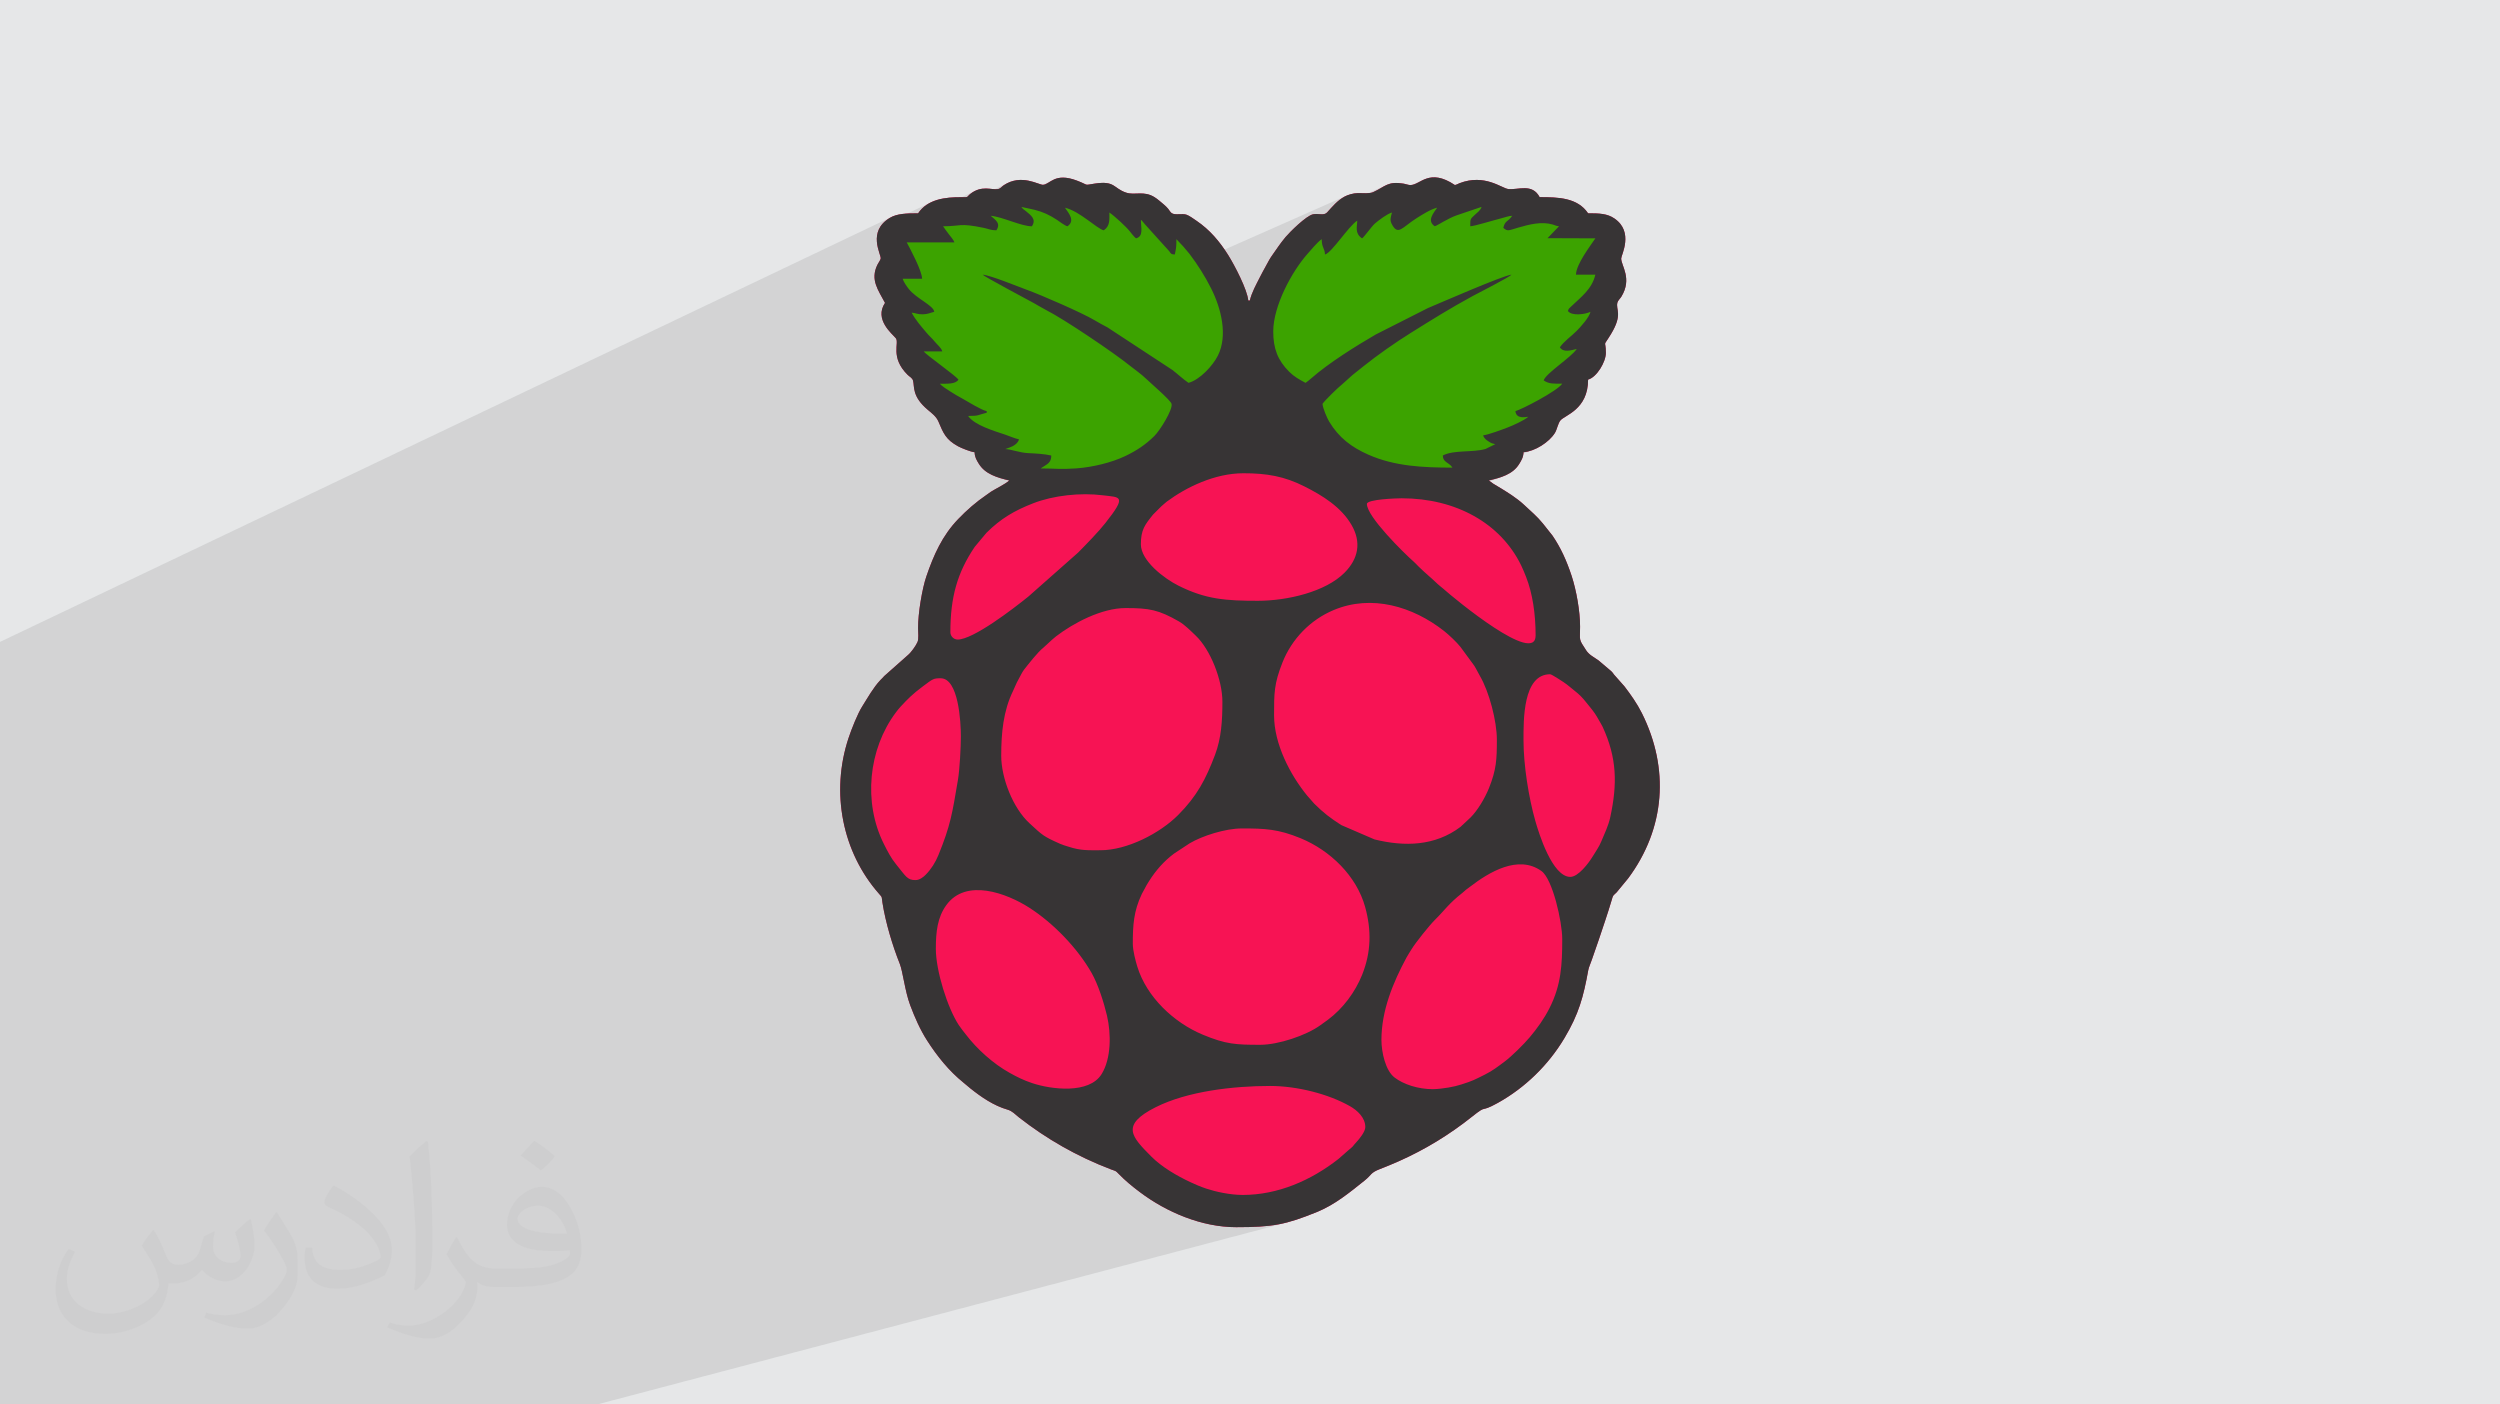
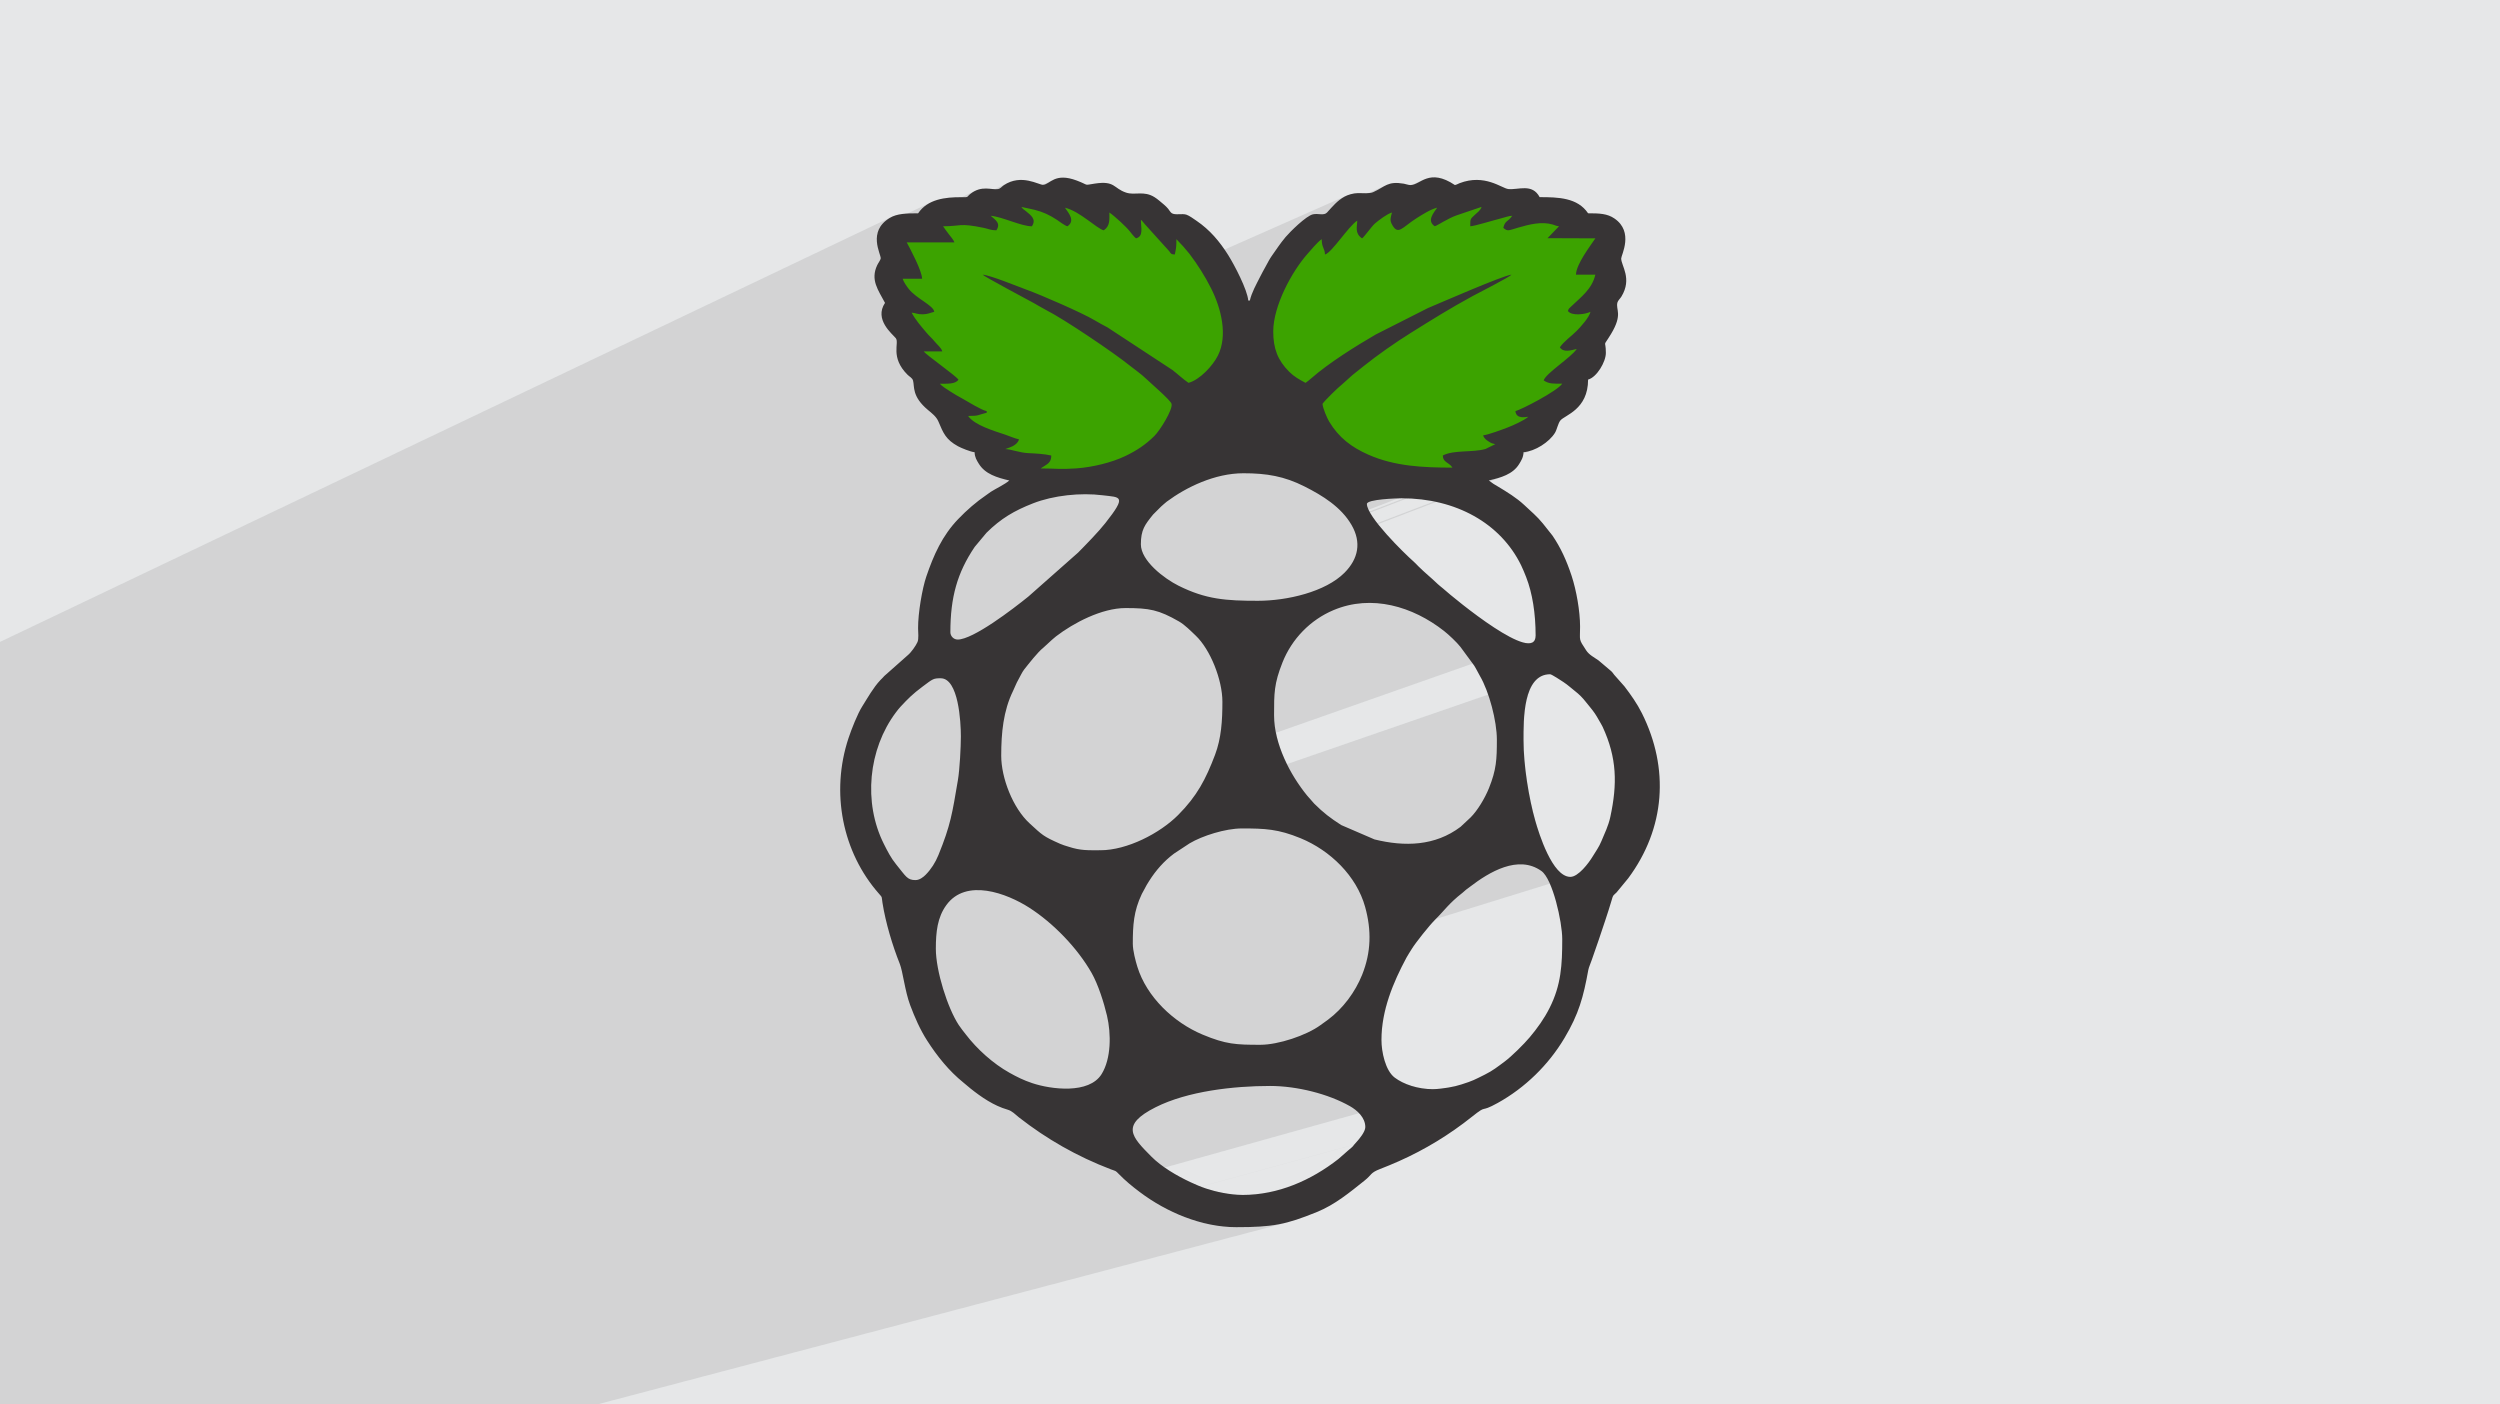
<svg xmlns="http://www.w3.org/2000/svg" xml:space="preserve" width="94.192mm" height="52.917mm" version="1.1" style="shape-rendering:geometricPrecision; text-rendering:geometricPrecision; image-rendering:optimizeQuality; fill-rule:evenodd; clip-rule:evenodd" viewBox="0 0 9404.92 5283.66">
  <defs>
    <style type="text/css">
   
    .fil5 {fill:#373435}
    .fil4 {fill:#3CA300}
    .fil0 {fill:#E6E7E8}
    .fil3 {fill:#F71354}
    .fil2 {fill:#373435;fill-opacity:0.031}
    .fil1 {fill:#2B2A29;fill-opacity:0.102}
   
  </style>
  </defs>
  <g id="Layer_x0020_1">
    <polygon class="fil0" points="-0,0 9404.92,0 9404.92,5283.66 -0,5283.66 " />
    <path class="fil1" d="M1763.34 5283.66l-0.13 0 -0.1 0 -193.09 0 -40.07 0 -0.11 0 -0.63 0 -0.11 0 -82.81 0 -50.19 0 -0.11 0 -202.9 0 -6.31 0 -28.85 0 -0.09 0 -35.48 0 -0.08 0 -80.08 0 -0.12 0 -16.99 0 -66.54 0 -452.77 0 -25.77 0 -287.21 0 -0.1 0 -116.11 0 -0.07 0 -3.64 0 -72.87 0 0 -34.91 0 -41.11 0 -0.03 0 -11.41 0 -13.22 0 -0.03 0 -146.31 0 -18.25 0 -0.03 0 -16.9 0 -110.02 0 -0.03 0 -138.99 0 -0.04 0 -9.45 0 -0.03 0 -123.76 0 -21.32 0 -8.68 0 -20.49 0 -17.46 0 -7.33 0 -0.04 0 -32.84 0 -0.03 0 -0.43 0 -1.48 0 -0.06 0 -51.7 0 -19.04 0 -76.33 0 -141.67 0 -184.46 0 -27.55 0 -19.72 0 -0.03 0 -4.83 0 -18.27 0 -12.46 0 -13.45 0 -13.61 0 -6.13 0 -2.98 0 -9.93 0 -0.93 0 -0.04 0 -3.94 0 -56.34 0 -0.03 0 -8 0 -0.03 0 -20 0 -4.27 0 -0.03 0 -0.01 0 -12.03 0 -0.02 0 -19.07 0 -9.57 0 -0.03 0 -42.42 0 -0.03 0 -149.57 0 -0.03 0 -31.19 0 -28.49 0 -31.76 0 -7.45 0 -5.27 0 -0.02 0 -33.4 0 -0.03 0 -30.64 0 -7.49 0 -0.02 0 -3.84 0 -0.03 0 -11.08 0 -0.02 0 -75.52 0 -15.71 0 -0.03 0 -8.77 0 -0.2 0 -0.73 0 -30.17 0 -0.04 0 -40.1 0 -0.02 0 -9.49 0 -55.47 0 -14.73 0 -22.81 0 -0.02 0 -28.28 0 -21 0 -0.02 0 -38.67 0 -10.22 0 -16.43 0 -10.61 0 -35.76 0 -0.03 0 -25.6 0 -0.03 0 -9.96 0 -14.48 0 -14.85 0 -8.64 0 -2.2 0 -80.26 0 -0.04 0 -27.55 0 -8.23 0 -18.33 0 -2.84 0 -16.94 0 -29.01 0 -16.82 0 -5.65 0 -0.02 0 -11.61 0 -10.22 0 -5.21 0 -9.82 0 -12.81 0 -15.32 0 -7.37 0 -0.83 0 -14.6 0 -3.14 0 -9.82 0 -16.74 0 -11.59 0 -0.03 0 -6.28 0 -0.03 0 -2.24 0 -0.03 0 -7.49 0 -0.03 0 -8.71 0 -2.91 0 -18.81 0 -12.49 0 -0.03 0 -4.01 0 -0.02 0 -1.14 0 -0.02 0 -13.94 0 -1.28 0 -0.99 0 -0.03 0 -4.56 0 -0.03 0 -2.19 0 -0.04 0 -14.21 0 -0.02 0 -15.1 0 -0.02 0 -12.48 0 -0.02 0 -0.36 0 -0.02 3357.49 -1600.4 -0.7 0.36 0.7 -0.33 -10.66 5.54 -14.29 9.99 -11.36 10.61 -8.33 10.6 192.21 -91.47 -1.13 0.57 1.13 -0.54 -9.88 4.96 -9.41 5.76 -8.89 6.59 -8.33 7.5 -7.7 8.45 -7.03 9.45 -151.95 72.17 -0.04 0.1 -2.46 11.61 0 0.03 -0.54 6.78 367.54 -174.24 -0.23 0.15 0.23 -0.11 -15.66 10.14 -4.76 4.1 -3 3.14 -2.02 2.31 -1.84 1.59 -340.54 161.3 0.03 1.18 108.62 -51.44 -7.74 3.76 -6.78 3.71 -5.84 3.7 -4.95 3.77 -4.16 4.05 -3.54 4.54 -3.06 5.27 -2.72 6.23 -0.68 2 420.87 -198.93 -0.26 0.15 0.26 -0.12 -12.4 7.29 -2.91 2.14 -2.64 2.23 -2.47 2.23 -2.43 2.13 -2.51 1.96 -2.7 1.69 -395.26 186.7 -1.91 6.77 -2.59 10.44 -1.38 5.88 -1.42 6.33 -1.44 6.73 -1.27 6.34 55.85 -26.27 7.48 0 129.16 -60.74 11.92 -0.15 10.37 -0.39 9.1 -0.57 8.07 -0.69 7.32 -0.73 0.9 -0.09 370.43 -173.82 -4.08 1.96 4.08 -1.92 -6.42 3.08 -5.85 3.28 -5.4 3.31 -5.07 3.17 -4.83 2.84 -4.73 2.33 -330.46 155.02 4.85 -0.46 6.62 -0.46 6.9 -0.24 7.46 0.06 8.28 0.42 9.35 0.84 2.33 0.29 78.05 -36.52 8.51 1.05 9.07 1.7 9.52 2.27 3.92 1.07 84.38 -39.4 6.29 1.42 6.19 1.34 6.13 1.28 6.1 1.26 6.14 1.28 6.2 1.33 6.32 1.43 6.48 1.55 11.83 3.23 11.27 3.63 10.79 4.05 10.41 4.48 9.62 4.66 60.27 -27.91 10.45 3 10.57 4.06 10.62 4.95 10.62 5.69 10.54 6.26 10.41 6.69 10.2 6.93 9.94 7.03 9.62 6.97 0.31 0.22 73.75 -33.8 0 0 8.06 5.88 9.9 8.02 11.03 9.51 11.43 10.31 11.12 10.46 9.43 9.28 57.49 -26.12 2.22 1.78 1.84 1.76 1.59 1.78 1.47 1.84 1.48 1.95 1.62 2.09 1.89 2.28 2.28 2.52 70.89 78.48 48.36 -21.66 3.05 3.44 3.07 3.31 3.1 3.24 3.11 3.21 3.15 3.22 3.16 3.29 3.19 3.39 3.22 3.56 23.67 28 5.81 7.75 5.73 7.8 5.63 7.85 5.54 7.91 0.96 1.4 565.09 -249.86 -0.67 0.34 0.67 -0.3 -4.89 2.45 -9.82 5.94 -9.1 6.54 -8.5 7.04 -8.02 7.47 -7.68 7.8 -7.46 8.03 -7.37 8.19 -0.65 0.73 218.27 -96.24 -1.73 0.8 1.73 -0.76 -5.7 2.65 -5.66 2.98 -5.75 3.25 -5.98 3.48 -6.35 3.66 -6.84 3.8 -7.49 3.9 -8.25 3.94 -173.52 76.46 -4.48 3.65 -113.26 49.9 -5.28 4.85 -13.65 13.33 -11.26 11.66 -7.91 8.84 -7.16 8.75 -6.17 7.96 483.18 -212.15 0 0.03 0 0.18 0 0.03 -483.46 212.27 -0.41 0.53 -1.15 1.54 536.84 -235.66 -1.88 0.87 1.88 -0.83 -8.42 3.86 -7.91 4.06 -7.51 3.97 -7.2 3.58 -507.85 222.89 -1.01 1.36 286.14 -125.57 -10.41 4.58 -10.38 4.78 -10.33 4.96 -10.27 5.12 -10.18 5.23 -10.07 5.34 -9.95 5.41 -9.81 5.46 -9.64 5.47 -9.45 5.48 -9.25 5.44 -9.02 5.38 -8.78 5.3 -8.5 5.19 -8.24 5.1 -8.01 5.03 -7.78 4.99 -7.56 4.96 -7.36 4.95 -7.18 4.97 -7 5.01 -6.83 5.06 -6.69 5.15 -6.56 5.25 -6.43 5.37 -6.32 5.51 -6.22 5.67 -1.69 1.61 231.37 -101.09 -0.4 8.53 -0.82 8.68 -0.63 8.72 0.01 0.84 125.54 -54.7 6.94 -2.38 -0.05 0.21 251.49 -109.56 -1.45 0.67 1.45 -0.63 -2.18 1.01 -1.79 0.9 -1.6 0.82 -1.65 0.77 -244.4 106.47 -1.16 4.58 -1.37 5.1 -1.24 5.01 -0.93 4.98 -0.43 5.02 0.25 5.11 1.11 5.26 2.16 5.46 6.31 10.56 145.99 -63.24 9.95 -3.92 9.53 -2.81 -5.47 7.87 -5.9 8.53 -5.5 8.98 -4.26 9.23 -2.19 9.27 0.73 9.1 4.47 8.72 4.49 4.03 74.56 -32.08 13.09 -5.15 93.04 -31.49 -1.81 4.84 -2.57 4.42 -3.17 4.08 -3.6 3.81 -3.88 3.6 -3.98 3.48 -3.93 3.41 -3.71 3.43 -5.13 4.95 -3.88 3.88 -2.82 3.39 -1.92 3.46 -1.19 4.12 -0.64 5.33 -0.25 7.12 -0.05 9.49 3.39 -0.26 4.63 -0.74 5.72 -1.17 6.65 -1.53 7.42 -1.84 8.04 -2.09 8.51 -2.29 8.82 -2.43 8.96 -2.5 8.96 -2.53 8.8 -2.49 8.49 -2.4 8.01 -2.25 7.38 -2.04 6.6 -1.78 5.66 -1.46 5.05 -1.33 5.24 -1.5 5.36 -1.58 5.42 -1.55 5.4 -1.42 5.32 -1.17 5.16 -0.83 4.54 -0.34 0.4 -0.17 0 0 -0.11 0.15 0.11 -0.01 -0.16 0.07 -5.67 7.53 -5.3 5.55 -4.82 4.16 -4.35 3.58 -3.89 3.8 -3.48 4.82 -3.08 6.65 -2.7 9.27 5.62 4.51 4.84 2.91 4.67 1.44 5.09 0.11 6.1 -1.08 7.7 -2.13 9.91 -3.03 12.69 -3.8 7.64 -2.2 7.78 -2.16 7.9 -2.11 8.01 -2 8.09 -1.87 8.16 -1.7 8.21 -1.48 8.25 -1.25 8.26 -0.96 8.26 -0.64 8.24 -0.29 8.21 0.11 8.16 0.53 8.09 0.99 8 1.49 7.89 2.03 3.31 1.04 2.86 1.02 2.6 0.97 2.5 0.92 2.58 0.83 2.83 0.72 3.27 0.6 3.86 0.45 -43.22 44.83 179.87 0.71 -4.21 6.2 -4.82 6.94 -5.29 7.59 -5.66 8.14 -5.9 8.6 -6.03 8.98 -6.03 9.26 -5.91 9.45 -5.69 9.56 -5.33 9.55 -4.87 9.48 -4.27 9.3 -3.57 9.04 -2.75 8.68 -1.81 8.23 -0.74 7.69 72.9 0 -2.72 9.96 -3.33 9.41 -3.89 8.91 -4.42 8.44 -4.88 8.03 -5.32 7.65 -5.69 7.34 -6.01 7.07 -6.3 6.83 -6.53 6.66 -6.71 6.53 -6.84 6.44 -6.93 6.41 -6.98 6.41 -6.96 6.47 -6.9 6.58 -2.49 2.35 -2.16 1.94 -1.86 1.72 -1.6 1.68 -1.39 1.81 -1.22 2.12 -1.1 2.63 -1 3.3 6.92 6.15 9.51 3.96 11.32 2.05 12.39 0.39 12.69 -0.99 12.22 -2.1 10.98 -2.95 9 -3.5 -3.09 8.64 -5.12 9.58 -6.65 10.08 -7.64 10.19 -8.1 9.9 -8.04 9.18 -7.45 8.06 -6.33 6.52 -7.73 7.42 -8.3 7.42 -8.6 7.45 -8.64 7.52 -8.42 7.65 -7.94 7.8 -7.19 8 -6.17 8.24 5.76 6.38 6.81 3.98 7.65 2 8.29 0.39 8.7 -0.83 8.92 -1.66 8.92 -2.08 8.71 -2.13 -4.87 6.36 -6.38 6.93 -7.65 7.39 -8.67 7.78 -9.47 8.07 -10 8.27 -10.31 8.38 -10.38 8.4 -10.21 8.32 -9.8 8.16 -9.16 7.9 -8.26 7.56 -7.14 7.12 -5.76 6.6 -4.15 5.97 -2.31 5.27 7.54 4.47 7.39 3.24 7.49 2.19 7.83 1.35 8.42 0.7 9.24 0.25 10.3 0 11.61 -0.04 -4.86 5.76 -7.28 6.58 -9.36 7.26 -11.08 7.77 -12.47 8.12 -13.53 8.32 -14.22 8.36 -14.59 8.24 -14.62 7.97 -14.29 7.54 -13.63 6.95 -12.62 6.2 -11.28 5.3 -9.59 4.24 -7.56 3.03 -5.1 2 2.5 9.78 5.17 6.75 6.98 3.99 7.97 1.86 8.18 0.35 7.58 -0.55 6.19 -0.82 3.99 -0.46 -7.33 5.59 -9.1 5.75 -10.3 5.76 -11 5.61 -11.17 5.29 -10.79 4.82 -9.9 4.18 -8.46 3.39 -89.78 35.03 1.16 2.2 2.38 3.28 2.75 2.96 3.04 2.69 3.27 2.49 3.4 2.35 3.47 2.28 3.92 2.47 3.11 1.75 2.57 1.22 2.3 0.85 2.32 0.65 2.61 0.63 3.19 0.78 4.03 1.1 -36.88 18.14 -140.34 54.44 4.44 3.26 6.01 5.41 5.68 7.02 -108.05 41.81 8.45 0.04 9.82 -0.09 9.54 -0.21 9.21 -0.32 8.88 -0.43 8.49 -0.51 8.09 -0.59 7.66 -0.66 7.2 -0.71 13.03 -1.6 11.46 -1.83 10.28 -2.1 9.51 -2.43 9.11 -2.8 9.11 -3.21 -347.66 133.94 3.54 6.72 579.6 -223.06 8.28 -1.03 8.44 -1.7 8.54 -2.33 8.58 -2.92 -0.89 0.34 0.89 -0.3 -611.25 235.1 1.26 2.39 9.19 14.49 11.04 15.45 5.63 7.24 419.75 -160.48 8.42 -1.99 8.4 -2.08 8.35 -2.19 8.26 -2.35 8.15 -2.55 8 -2.77 -0.83 0.32 0.83 -0.29 -466.34 178.18 3.93 5.05 13.68 16.51 14.49 16.62 14.95 16.47 15.04 16.03 14.8 15.31 14.21 14.31 13.26 13.03 11.97 11.46 10.32 9.65 8.35 7.52 2.25 2.06 2.14 2.04 2.04 2.03 2 2.04 1.99 2.06 2.03 2.11 2.08 2.15 2.2 2.23 9.06 8.83 9.09 8.47 9.1 8.23 9.12 8.09 9.13 8.07 9.14 8.16 9.14 8.37 9.15 8.68 2.63 2.45 2.45 2.14 2.34 1.92 2.29 1.82 2.32 1.82 2.42 1.92 2.58 2.12 2.82 2.43 5.16 4.53 6.55 5.63 7.83 6.64 9.02 7.53 10.09 8.32 11.07 9.01 11.95 9.6 12.73 10.07 13.4 10.44 13.97 10.72 14.45 10.89 14.82 10.95 15.09 10.91 15.25 10.76 15.32 10.52 15.28 10.17 15.14 9.72 14.9 9.16 14.56 8.49 14.11 7.73 13.57 6.86 12.92 5.88 12.17 4.8 11.32 3.61 10.37 2.34 9.32 0.94 8.17 -0.55 6.91 -2.15 -963.99 339.1 3.52 16.19 5.51 20.31 6.5 20.17 7.43 19.97 8.25 19.7 9 19.35 1.11 2.19 972.3 -335.92 -15.76 5.59 -13.6 8.86 -11.61 11.71 -9.77 14.19 -8.09 16.26 -6.57 17.94 -5.2 19.24 -4 20.13 -2.95 20.65 -2.07 20.76 -1.34 20.48 -0.76 19.81 -0.35 18.75 -0.09 17.29 0 15.45 -0.03 0.01 0.03 0.03 0.23 17.79 0.66 18.38 1.09 18.88 1.48 19.29 1.86 19.59 2.21 19.8 2.54 19.91 2.85 19.92 3.14 19.84 3.4 19.67 3.64 19.39 3.86 19.02 4.07 18.55 4.24 17.98 4.4 17.33 4.54 16.56 2.96 10.18 3.79 12.5 4.6 14.42 5.39 15.91 6.14 17 6.87 17.67 7.57 17.94 8.24 17.79 8.87 17.24 9.48 16.28 10.05 14.9 10.6 13.11 11.12 10.91 11.62 8.3 12.07 5.28 12.51 1.86 11.62 -2.29 -517.28 160.18 -2.21 2.24 -4.3 4.37 -4.96 5.33 -5.54 6.17 -5.99 6.88 -6.34 7.46 -6.6 7.91 -6.74 8.23 -6.78 8.41 -6.71 8.48 -6.53 8.4 -6.26 8.2 -5.88 7.87 -5.38 7.4 -4.79 6.82 -4.09 6.09 -3.3 5.24 -2.4 3.95 -2.37 3.79 -2.33 3.69 -2.3 3.64 -2.28 3.64 -2.26 3.7 -2.25 3.81 -2.23 3.98 -9.39 17.77 -9.18 18.02 -8.91 18.26 -8.57 18.49 -8.21 18.71 -7.76 18.94 -7.29 19.14 -6.74 19.34 -6.15 19.54 -5.5 19.72 -4.8 19.9 -4.05 20.07 -3.25 20.23 -2.39 20.39 -1.47 20.54 -0.5 20.67 0.18 8.77 0.53 9.24 0.89 9.62 1.27 9.91 1.65 10.07 2.03 10.14 2.42 10.13 2.83 10.01 3.24 9.79 3.64 9.48 4.07 9.05 4.49 8.53 4.94 7.91 5.38 7.19 5.84 6.36 6.3 5.45 6.5 4.65 6.96 4.48 7.39 4.27 7.79 4.07 8.17 3.84 8.53 3.59 8.86 3.33 9.16 3.06 9.45 2.76 9.7 2.45 9.92 2.12 10.13 1.77 10.31 1.4 10.46 1.03 10.6 0.63 10.6 0.21 0.14 -0.04 6.45 -0.16 7.22 -0.43 7.73 -0.67 7.95 -0.83 7.88 -0.96 7.54 -1.02 6.92 -1.03 6.01 -0.99 6.98 -1.24 6.55 -1.27 6.21 -1.31 5.95 -1.38 5.81 -1.46 5.75 -1.57 -1104.98 308.99 0.14 0.1 9.4 6.4 9.58 6.23 9.73 6.04 9.83 5.85 9.91 5.66 9.94 5.46 9.95 5.25 9.92 5.06 9.87 4.84 9.77 4.62 7.35 3.39 7.12 3.22 7 3.07 6.98 2.95 7.07 2.85 2.13 0.82 1065.07 -292.21 6.27 -1.47 -0.99 0.27 0.99 -0.23 -1070.92 293.8 4.7 1.81 7.55 2.75 7.95 2.73 6.83 2.21 7.25 2.2 7.62 2.17 7.96 2.13 8.25 2.06 8.51 1.98 8.73 1.88 8.9 1.76 9.05 1.62 9.15 1.47 9.21 1.29 9.23 1.09 9.22 0.89 9.16 0.65 9.07 0.41 8.84 0.14 0.07 -0.02 0.09 0.05 12.48 -0.16 12.43 -0.48 12.36 -0.78 12.31 -1.1 12.24 -1.39 12.17 -1.69 12.11 -1.98 12.03 -2.26 11.97 -2.54 11.89 -2.81 11.81 -3.08 -361.28 97.52 11.12 4.35 11.64 4.3 11.72 4.07 11.78 3.84 11.86 3.59 11.91 3.34 11.96 3.09 12.01 2.83 12.06 2.56 12.08 2.29 12.12 2 12.13 1.71 12.16 1.41 12.16 1.12 12.16 0.8 12.17 0.49 12.15 0.16 24.89 -0.12 23.02 -0.38 21.39 -0.69 19.99 -1.05 18.8 -1.43 17.87 -1.86 17.16 -2.35 16.69 -2.86 16.45 -3.41 16.44 -4.01 -2.05 0.54 2.05 -0.5 -2598.11 685.22 -0.13 0 -108.85 0 -0.13 0 -315.47 0 -57.04 0zm3473.04 -4484.15l0 0z" />
-     <path class="fil2" d="M578.49 4627.69c17.95,27.21 29.6,53.36 40.96,82.43 8.45,16.91 12.93,48.09 52.57,48.09 11.61,0 28.28,-3.42 43.06,-11.61 16.63,-8.73 29.32,-21.94 35.94,-42l15.85 -53.36 38.57 -19.02 2.64 2.64c-5.27,20.09 -6.59,39.36 -6.59,54.43 0,44.63 38.57,61.56 69.22,61.56 17.95,0 34.09,-8.73 34.09,-25.11 0,-21.13 -8.98,-57.06 -20.62,-89.29 17.95,-17.95 35.94,-35.94 56.53,-50.47l3.17 1.6c8.98,38.04 14,75.56 14,100.66 0,24.57 -10.83,51.79 -19.81,69.49 -18.49,34.87 -51.25,62.62 -90.87,62.62 -30.1,0 -63.65,-15.07 -86.66,-43.06l-1.32 0c-21.66,26.96 -55.22,51.25 -108.86,51.25l-16.63 0c-2.64,35.41 -10.29,60.49 -21.94,82.95 -31.95,62.34 -126.81,106.47 -216.1,106.47 -124.17,0 -186.51,-71.59 -186.51,-166.96 0,-58.91 19.27,-113.6 48.88,-152.42l24.29 10.04c-18.49,35.41 -30.91,68.68 -30.91,101.45 0,89.29 72.66,131.83 156.4,131.83 77.68,0 173.83,-49.41 191.28,-106.72 -6.59,-62.62 -30.1,-91.93 -66.04,-148.99 10.83,-19.02 24.83,-38.04 42.28,-58.38l3.17 0 0 0 0 0 -0.02 -0.09zm1432.13 -336.04c26.15,16.39 51.79,35.66 76.87,57.85 -14,19.81 -31.45,37.79 -53.11,53.64 -25.11,-20.34 -50.19,-37.79 -75.84,-56.27 17.42,-19.55 34.62,-38.29 52.04,-55.22l0 0 0 0 0 0 0 0 0 0 0.03 0zm13.47 244.11c-42.28,0 -76.87,27.75 -76.87,48.34 0,44.13 84.53,57.85 185.72,57.31 -12.68,-51.79 -57.06,-105.68 -108.86,-105.68l0.01 0.03zm-94.86 236.19c54.96,0 103.04,-1.6 139.74,-10.83 40.96,-10.29 75.56,-30.91 75.56,-45.17 0,-3.7 0,-8.19 -1.32,-11.89 -22.98,2.11 -49.41,2.11 -72.38,2.11 -74.49,0 -131.55,-16.91 -154.02,-58.66 -5.55,-11.61 -9.51,-24.57 -9.51,-39.36 0,-40.43 17.42,-79.79 48.09,-107 25.61,-22.45 53.89,-36.44 82.67,-36.44 52.04,0 93.51,41.75 122.57,107.54 15.85,35.94 26.68,77.4 26.68,129.72 0,34.87 -9.51,64.19 -31.17,85.85 -40.43,39.11 -114.92,53.89 -229.04,53.89l-51.79 0 0 0 -13.47 0c-28.28,0 -48.62,-5.02 -64.72,-17.42l-2.64 0c0.79,6.59 1.32,12.93 1.32,19.02 0,25.61 -8.45,58.38 -25.61,84.53 -50.72,75.3 -105.68,108.04 -153.24,108.04 -48.09,0 -107,-18.49 -160.11,-42.54l9.51 -18.49c17.17,7.13 40.96,11.89 73.7,11.89 85.85,0 198.66,-82.43 212.66,-163 -3.17,-6.59 -8.98,-15.32 -17.17,-24.57 -25.11,-29.85 -40.96,-54.68 -55.75,-80.83 12.68,-25.11 24.29,-45.17 35.13,-63.4l4.49 -0.53c36.72,74.77 69.99,117.55 144.23,117.55l11.61 0 0 0 53.89 0 0 0 0 0 0 0 0 0 0 0 0.09 0.01zm-371.98 79c6.34,-34.34 6.87,-72.91 6.87,-108.86l0 -53.36c0,-99.6 -12.68,-244.36 -22.98,-338.68 17.95,-19.27 43.06,-42 62.87,-57.31l5.81 1.6c13.47,118.62 16.63,256 16.63,383.06 0,33.3 -1.32,65.79 -4.49,89.55 -1.85,30.1 -19.27,52.83 -56.53,87.7l-8.19 -3.7zm-382.8 -157.19c1.85,46.77 24.83,83.49 105.15,83.49 49.93,0 92.19,-12.93 138.96,-35.13 8.45,-3.7 12.93,-8.73 12.93,-12.93 0,-29.32 -22.45,-68.15 -60.23,-103.55 -36.72,-33.3 -85.34,-62.62 -130.76,-82.18 -15.6,-6.59 -20.62,-13.47 -20.62,-20.09 0,-13.47 17.95,-41.75 32.77,-62.09l5.02 -0.53c52.04,27.21 110.17,67.64 153.24,112.53 39.11,41.47 63.4,83.49 63.4,129.19 0,33.81 -10.29,65.51 -26.96,95.11 -57.06,28.79 -117.83,50.72 -178.06,50.72 -73.17,0 -123.1,-34.34 -123.1,-114.92 0,-8.73 0,-22.19 3.17,-39.64l25.11 0 0 0 0 0 0 0 0 0 0 0 -0.02 0zm-132.37 -132.9l45.45 73.45c16.63,27.21 32.23,56.81 32.23,103.55l0 59.7c0,48.34 -30.91,100.13 -80.83,151.38 -39.11,34.62 -73.7,49.41 -105.68,49.41 -47.55,0 -101.98,-14.79 -164.85,-41.75l7.13 -18.49c19.81,5.27 42.79,9.77 71.06,9.77 90.36,-0.53 182.8,-66.57 225.08,-147.15 5.02,-9.26 6.87,-17.95 6.87,-24.04 0,-9.26 -5.02,-19.55 -8.98,-28.79 -22.98,-43.31 -48.62,-82.95 -76.87,-119.68 14.79,-23.25 29.6,-45.7 45.7,-67.9l3.7 0.53 0 0 0 0 0 0 0 0 0 0 -0.02 0.01z" />
    <g id="_1997215410256">
-       <path class="fil3" d="M5306.26 696.3c-7.5,0 -18.89,-4.2 -25.16,-5.29 -61.31,-10.26 -69,10.72 -115.3,31.82 -14.21,6.42 -37.79,3.53 -57.1,3.64 -17.85,0.16 -38.53,6.57 -50.56,13.16 -27.26,14.97 -45.43,37.25 -65.34,59.25 -12.36,13.67 -32.77,3.03 -53.37,7.37 -25.37,5.35 -87.22,66.5 -102.98,85.28 -19.52,23.16 -35.31,47.64 -52.56,71.91 -7.52,10.56 -15.28,25.75 -22.27,38.5 -8.24,15.08 -14.27,25.55 -22.22,41.52 -13.97,27.88 -30.32,56.29 -37.48,87.05l-6.03 0c-3.36,-40.42 -51.34,-132.38 -75.3,-170.68 -32.45,-51.63 -69.54,-95.46 -119.61,-129.39 -9.5,-6.45 -26.86,-19.22 -37.85,-22.87 -15.61,-5.25 -42.78,2.78 -55.13,-5.64 -5.34,-3.64 -9.28,-11.43 -13.66,-16.74 -4.09,-4.86 -10.27,-11.07 -15.23,-15.16 -11.21,-9.38 -24.29,-21.11 -35.64,-28.15 -41.23,-25.76 -73.25,-5.93 -107.22,-17.3 -48.24,-16.15 -40.75,-45.43 -117.01,-34 -45.7,6.84 -18.62,7.46 -68.44,-11.32 -83.61,-31.55 -100.5,14.51 -126.74,16.04 -15.94,0.89 -81.58,-42.75 -147.85,1.43 -8.24,5.52 -12.23,12.87 -22.09,14.6 -23.67,4.03 -60.96,-15.47 -103.4,17.79 -15.74,12.32 -4.3,13.1 -32.77,12.77 -62.03,-0.66 -128.53,7.43 -164.13,60.59 -43.84,0 -79.61,0.84 -107.01,17.52 -84.47,51.34 -32.39,135.81 -33.61,152.11 -0.42,5.58 -9.44,17.37 -13.28,25.61 -26.11,55.55 3.54,92.91 29.43,141.74 -41.79,62.46 27.49,116.8 40.51,132.74 14.5,17.78 -22.55,71.09 44.34,137.72 7.11,7.11 17.97,11.88 20.61,21.88 6.08,22.61 -5.08,59.43 56.35,110.71 14.33,11.97 31.19,24.59 38.98,42.98 18.83,44.71 28.24,68.21 73.73,93.27 11.88,6.57 47.97,21.32 62.51,22.49 0.42,18.74 8,30.32 15.31,42.45 23.91,39.81 69.37,53.13 115.28,63.87 -17.13,14.9 -50.3,30.33 -69.66,42.69 -5.88,3.79 -9.29,6.92 -15.92,11.37 -39.03,26.54 -73.87,56.92 -106.56,90.92 -60.3,62.57 -92.62,135.71 -120.29,216.85 -14.89,43.62 -31.16,136.42 -30.79,193.86 0.11,16 3.2,39.79 -2.37,52.39 -6.09,13.97 -24.38,39.54 -36.06,48.86l-88.56 78.48c-5.07,6.35 -9.31,9.44 -14.89,15.46 -26.96,28.75 -47.34,65.88 -68.17,98.86 -17.76,28.03 -40.51,85.93 -51.4,118.64 -68.72,206.16 -22.6,430.47 113.72,585.53 14.57,16.58 9.79,9.73 13.76,34.81 11.58,73.87 37.46,160.43 65.06,229.5 11.59,28.8 19.41,103 39.04,155.3 17.25,46.11 37.6,92.64 63.9,133.48 37.7,58.77 82.12,114.2 136.53,158.08 9.07,7.35 17.15,14.72 26.47,22.1 40.78,32.56 88.02,64.94 139.13,79.54 18.41,5.25 28.24,17.46 43.51,29.41 103.92,81.21 218.37,146.76 345.31,195.23 20.21,7.67 16.31,3.43 30.5,18.02 24.54,25.25 50.35,46.36 78.42,67.43 100.92,76.05 233.11,132.23 362.69,132.23 138.14,0 186.67,-9.52 304.1,-57.21 67.67,-27.49 123.21,-73.73 179.21,-118.41 27.74,-22.1 20.47,-28.51 57.27,-42.95 24.09,-9.44 46.75,-18.56 70.83,-29.34 99.27,-44.06 191.29,-100.35 275.76,-167.66 61.62,-49.04 24.53,-11.67 96.95,-51.85 102.7,-56.94 190.81,-143.05 250.96,-244.1 54.11,-90.97 71.13,-154.14 89.75,-256.45 1.94,-10.39 9.02,-25.37 13.28,-38.36 8.9,-26.83 17.22,-48.53 25.82,-74.39 16.2,-48.75 33.51,-98.14 48.5,-148.91 6.29,-21.28 3.75,-15.22 18.74,-29.84l43.9 -53.28c139.39,-187.93 155.3,-412.53 51.4,-620.67 -18.15,-36.35 -41.44,-69.31 -65.82,-101.19l-38.53 -43.49c-5.53,-6.59 -5.88,-9.23 -12.54,-14.75l-46 -39.04c-16.85,-12.15 -35.19,-20.35 -46.88,-38.12 -29.56,-45.12 -22.88,-34.21 -22.9,-89.48 -0.12,-58.65 -14.03,-136.54 -31.61,-190.1 -19.22,-58.35 -41.25,-106.79 -72.38,-152.34l-36.32 -45.7c-20.51,-25.46 -46.36,-47.28 -70.18,-69.6 -28.48,-26.57 -64.65,-48.77 -98.14,-68.87 -6.46,-3.9 -11.01,-6.45 -17.1,-10.23l-17.61 -12.75c44.86,-10.44 90.38,-22.95 114.2,-61.93 7.95,-13.1 15.94,-25.33 16.36,-44.32 43.61,-3.58 96.56,-37.82 118.29,-72.95 7.25,-11.67 11.67,-35.83 20.36,-46.54 16.24,-20.06 104.29,-40.63 104.29,-153.78 32.56,-8.72 66.83,-66.5 66.83,-100.26 0,-54.06 -13.76,-16.51 19.57,-71.52 45.38,-75.25 16.46,-90.61 24.03,-118.5 1.85,-6.86 10.41,-14.72 14.81,-21.83 41.62,-68.15 -0.74,-116.13 -0.74,-143.44 0,-12.75 48.71,-100 -25.55,-150.58 -26.59,-18.18 -55.45,-19.46 -98.98,-19.46 -39.4,-58.8 -111.96,-60.75 -182.19,-60.75 -28.12,-53.12 -80.38,-26.41 -118.07,-30.5 -24.59,-2.72 -88.54,-58.38 -183.33,-21.96 -8.51,3.28 -8.01,4.74 -17.42,6.95 -97.36,-65.27 -130.05,0 -167,0l0 0.21 -0.03 -0.03z" />
-       <path class="fil4" d="M4048.27 1810.94c-42.84,-1.01 -102.27,-2.5 -150.31,-17.61 -48.05,-15.1 -84.68,-43.84 -120.85,-70.58 -36.16,-26.75 -71.82,-51.49 -108.74,-83.19 -36.92,-31.69 -75.07,-70.31 -106.02,-102.52 -30.95,-32.21 -54.72,-57.94 -74.3,-85.42 -19.55,-27.49 -34.95,-56.71 -51.48,-99.28 -16.59,-42.63 -34.44,-98.61 -51.75,-152.34 -17.37,-53.73 -34.17,-105.28 -37.6,-156.05 -3.49,-50.77 6.41,-100.77 13.61,-130.94 7.17,-30.23 11.66,-40.62 26.03,-50.53 14.32,-9.93 38.62,-19.34 73.57,-32.48 34.93,-13.16 80.48,-29.96 124.32,-44.11 43.78,-14.15 85.93,-25.48 134.26,-35.37 48.3,-9.94 102.74,-18.39 167.89,-20.86 65.11,-2.48 140.89,0.99 213.69,12.15 72.8,11.16 142.61,29.9 201.13,51.75 58.42,21.79 105.52,46.53 143.39,72.8 37.87,26.24 66.65,53.94 114.2,125.51 47.55,71.58 113.91,186.98 148.59,222.43 34.68,35.43 37.6,-9.17 43.06,-48.27 5.43,-39.13 13.4,-72.83 32.21,-111 18.8,-38.12 48.57,-80.71 80.77,-113.66 32.21,-32.95 66.87,-56.2 112.88,-84.17 46.09,-28.01 103.54,-60.69 158.74,-80.24 55.22,-19.58 108.24,-26.03 154.56,-33.4 46.3,-7.46 85.94,-15.88 135.71,-14.86 49.79,0.95 109.72,11.37 180.29,23.01 70.59,11.64 151.84,24.53 227.59,44.83 75.83,20.33 146.14,47.99 185.51,76.26 39.4,28.18 47.85,56.94 51.52,82.97 3.69,25.99 2.75,49.26 -1.5,77.25 -4.2,28.01 -11.64,60.69 -19.3,96.35 -7.68,35.64 -15.59,74.23 -25.76,109.17 -10.17,34.93 -22.55,66.12 -35.17,90.65 -12.62,24.53 -25.52,42.33 -57.19,86.21 -31.69,43.78 -82.2,113.66 -122.37,159.26 -40.12,45.55 -69.81,66.87 -98.62,88.39 -28.74,21.52 -56.41,43.33 -90.85,63.16 -34.43,19.82 -75.52,37.64 -104.29,49.54 -28.75,11.84 -45.07,17.79 -82.25,21.79 -37.09,3.93 -95.13,5.93 -154.28,-1.5 -59.16,-7.46 -119.57,-24.3 -185.96,-50.77 -66.34,-26.48 -138.67,-62.65 -216.18,-87.67 -77.51,-25.04 -160.23,-38.89 -248.13,-20.54 -87.93,18.33 -181.03,68.83 -244.93,102.26 -63.94,33.44 -98.56,49.75 -133.72,59.16 -35.2,9.44 -70.86,11.88 -101.84,12.89 -30.95,0.95 -57.19,0.51 -100.05,-0.45l0.03 0 -0.09 0.01z" />
+       <path class="fil4" d="M4048.27 1810.94c-42.84,-1.01 -102.27,-2.5 -150.31,-17.61 -48.05,-15.1 -84.68,-43.84 -120.85,-70.58 -36.16,-26.75 -71.82,-51.49 -108.74,-83.19 -36.92,-31.69 -75.07,-70.31 -106.02,-102.52 -30.95,-32.21 -54.72,-57.94 -74.3,-85.42 -19.55,-27.49 -34.95,-56.71 -51.48,-99.28 -16.59,-42.63 -34.44,-98.61 -51.75,-152.34 -17.37,-53.73 -34.17,-105.28 -37.6,-156.05 -3.49,-50.77 6.41,-100.77 13.61,-130.94 7.17,-30.23 11.66,-40.62 26.03,-50.53 14.32,-9.93 38.62,-19.34 73.57,-32.48 34.93,-13.16 80.48,-29.96 124.32,-44.11 43.78,-14.15 85.93,-25.48 134.26,-35.37 48.3,-9.94 102.74,-18.39 167.89,-20.86 65.11,-2.48 140.89,0.99 213.69,12.15 72.8,11.16 142.61,29.9 201.13,51.75 58.42,21.79 105.52,46.53 143.39,72.8 37.87,26.24 66.65,53.94 114.2,125.51 47.55,71.58 113.91,186.98 148.59,222.43 34.68,35.43 37.6,-9.17 43.06,-48.27 5.43,-39.13 13.4,-72.83 32.21,-111 18.8,-38.12 48.57,-80.71 80.77,-113.66 32.21,-32.95 66.87,-56.2 112.88,-84.17 46.09,-28.01 103.54,-60.69 158.74,-80.24 55.22,-19.58 108.24,-26.03 154.56,-33.4 46.3,-7.46 85.94,-15.88 135.71,-14.86 49.79,0.95 109.72,11.37 180.29,23.01 70.59,11.64 151.84,24.53 227.59,44.83 75.83,20.33 146.14,47.99 185.51,76.26 39.4,28.18 47.85,56.94 51.52,82.97 3.69,25.99 2.75,49.26 -1.5,77.25 -4.2,28.01 -11.64,60.69 -19.3,96.35 -7.68,35.64 -15.59,74.23 -25.76,109.17 -10.17,34.93 -22.55,66.12 -35.17,90.65 -12.62,24.53 -25.52,42.33 -57.19,86.21 -31.69,43.78 -82.2,113.66 -122.37,159.26 -40.12,45.55 -69.81,66.87 -98.62,88.39 -28.74,21.52 -56.41,43.33 -90.85,63.16 -34.43,19.82 -75.52,37.64 -104.29,49.54 -28.75,11.84 -45.07,17.79 -82.25,21.79 -37.09,3.93 -95.13,5.93 -154.28,-1.5 -59.16,-7.46 -119.57,-24.3 -185.96,-50.77 -66.34,-26.48 -138.67,-62.65 -216.18,-87.67 -77.51,-25.04 -160.23,-38.89 -248.13,-20.54 -87.93,18.33 -181.03,68.83 -244.93,102.26 -63.94,33.44 -98.56,49.75 -133.72,59.16 -35.2,9.44 -70.86,11.88 -101.84,12.89 -30.95,0.95 -57.19,0.51 -100.05,-0.45l0.03 0 -0.09 0.01" />
      <path class="fil5" d="M4674.55 4495.29c-47.22,0 -101.76,-12.15 -137.03,-23.91 -21.82,-7.29 -38.26,-14.42 -58.26,-23.72 -51.75,-24.09 -109.18,-57.58 -148.56,-97.36 -72.51,-73.34 -117.34,-117.45 16.91,-185.02 119.96,-60.36 292.94,-79.94 430.27,-79.94 101.76,0 219.5,30.06 300.52,75.99 27.35,15.59 57.85,42.84 57.85,78.83 0,17.46 -22.84,44.92 -32.66,55.49 -21.55,23.11 -3.26,8.36 -33.25,33.5l-35.62 31.24c-102.54,80.09 -226.67,134.94 -360.11,134.94l-0.09 -0.05 0.03 0.02zm716.68 -397.82c-57.36,0 -111.21,-18.39 -144.64,-43.66 -34.84,-26.42 -49.69,-96.35 -49.69,-141.64 0,-110.61 43.57,-215.62 94.14,-309.74 5.93,-10.88 11.94,-19.43 18.39,-30.23 15.22,-25.46 69.25,-92.76 90.2,-113.25 34.05,-33.25 49.69,-59.36 102.73,-100.71 6.01,-4.74 7.59,-6.95 12.95,-11.28 4.87,-4.05 10.87,-8.02 15.65,-11.66 70.31,-53.79 180.53,-121.24 267.97,-58.48 42,30.06 78.17,191.15 78.17,255.8 0,96.89 -4.05,173.01 -47.55,259.18 -20.24,40.2 -45.91,76.11 -74.8,110.44 -22.09,26.26 -67.88,71.63 -94.08,91.15 -26,19.31 -45.04,34.6 -75.05,49.43 -39.67,19.61 -43.12,22.63 -87.7,36.8 -16.09,5.08 -29.7,8.45 -48.99,11.73 -14.59,2.54 -41.79,6.08 -57.69,6.08l-0.04 0.04 0.01 0zm-1870.64 -528.47c0,-63.3 6.03,-117.99 39.42,-164.01 74.39,-102.62 228.01,-44.29 312.21,9.79 89.99,57.7 180.94,151.42 234.41,245.44 24.6,43.28 46.17,111.31 57.85,160.86 16.04,68.54 15.82,161.45 -20.33,219.72 -47.16,76.07 -190.16,57.57 -260.79,33.97 -33.4,-11.16 -57.27,-23.25 -85.51,-38.98 -62.01,-34.54 -122.49,-89.21 -164.94,-144.82 -8.18,-10.65 -18.3,-22.9 -26.05,-34.77 -42.22,-64.14 -86.27,-203.98 -86.27,-287.15l0 0 0 -0.04zm740.98 -18.16c0,-70.26 3.11,-123.09 33.9,-187.78 2.87,-6.03 5.85,-10.23 9.62,-17.73 6.92,-13.65 10.23,-18.9 17.75,-30.83 25.31,-40.12 55.85,-74.96 93.97,-103.42l58.59 -38.53c47.43,-28.3 134.83,-55.97 196.1,-55.97 87.67,0 137.15,2.21 221.3,36.83 111.54,45.93 210.37,141.69 242.75,258.34 24.38,87.84 22.63,170.48 -11.1,254.93 -26.09,65.43 -72.12,127.18 -128.32,169.2 -9.82,7.29 -17.87,12.77 -28.24,20.39 -53.16,39.01 -158.91,74.18 -226.52,74.18 -91.57,0 -129.29,-1.65 -216.94,-38.21 -109.83,-45.87 -210.76,-142.06 -245.74,-255.25 -6.69,-21.56 -17.1,-60.81 -17.1,-86.12l-0.03 -0.03zm1469.81 -765.28c0,-76.77 -2.6,-249.06 100.21,-249.06 5.52,0 42.66,24.38 49.78,29.2 17.97,11.88 28.75,22.62 44.33,34.66 14.48,11.12 28.35,25.03 39.46,39.42 11.45,14.81 23.27,27.52 34.68,44.26 5.52,8.15 10.02,16.04 14.87,24.66 5.13,9.28 10.4,17.01 14.2,25.25 54.27,117.06 55.67,215.5 29.14,338.9 -7.46,34.56 -21.05,60.98 -33.4,91.07 -9.85,23.91 -20.83,37.69 -33.04,58.05 -14.81,24.68 -54.12,76.85 -84.12,76.85 -67.82,0 -118.44,-163.9 -131.89,-211.3 -24.54,-86.18 -44.21,-208.79 -44.21,-301.92l-0.06 -0.05 0.06 0.01zm-2286.71 525.35c-32.27,0 -36.25,-13.79 -73.91,-59.79 -18.89,-23.16 -32.08,-49.05 -45.54,-75.91 -78.68,-156.35 -58.48,-356.9 44.77,-494.73 5.21,-7.02 12.09,-15.82 17.73,-21.82 29.4,-31.55 45.39,-47.55 82.53,-75.41 39.52,-29.58 40.84,-31.63 68.54,-31.63 67.37,0 75.96,165 75.96,218.64 0,38.86 -4.29,124.04 -11.22,164.9 -21.28,125.33 -27.19,168.7 -73.36,281.89 -11.25,27.6 -27.31,52.95 -47.8,73.73 -8.84,9.02 -23.25,20.02 -37.63,20.02l-0.04 0.04 -0.02 0.06zm1348.31 -619.53c0,-83.61 -0.23,-118.77 31.61,-199.17 35.32,-89.05 105.01,-160.29 191.84,-196.88 143.48,-60.54 298.58,-13.92 416.11,78.47 18.39,14.44 47.49,42.03 61.62,59.87l51.42 69.97c7.91,12.21 14.54,26.74 21.73,39.07 34.99,59.64 63.84,170.07 63.84,239.72 0,74.59 -1.67,112.59 -29.8,182.73 -15.08,37.34 -42.87,84.11 -69.11,110.08l-37.63 35.22c-95.7,72.41 -210.26,75.46 -323.8,47.37l-125.19 -54c-41.69,-26.95 -66.2,-45.43 -101.58,-80.59l-26.98 -30.68c-63.78,-78.28 -124.04,-193.96 -124.04,-301.13l-0.04 0 0 -0.05zm-652.92 507.15c-46.33,0 -73.87,1.94 -120.35,-13.28 -12.89,-4.14 -20.8,-6.09 -31.61,-10.87 -64.62,-28.47 -66.98,-33.18 -114.59,-76.73 -63.51,-57.99 -106.95,-171.63 -106.95,-254.42 0,-85.55 7.64,-168.73 44.5,-243.98 6.84,-14 12.23,-29.2 19.36,-41.34 6.18,-10.51 14.84,-29.71 22.04,-38.75 18.26,-23.01 51.16,-65.6 72.45,-82.41l31.69 -29.05c7.13,-5.63 9.7,-8.84 16.42,-13.93 65.31,-50.08 171.45,-106.26 261.2,-106.26 89.84,0 124.59,6.45 201.47,50.59 21.58,12.47 43.94,35.37 62.46,52.95 55.37,52.5 100.5,166.86 100.5,248.72 0,70.26 -3.94,137.09 -27.76,200.05 -34.81,91.87 -67.76,154.86 -138.47,225.98 -69.25,69.57 -192.73,132.79 -292.36,132.79l0.03 -0.04 -0.04 -0.02zm151.86 -1150.93c0,-54.35 14.75,-73.3 45.97,-111.93l30.41 -30.38c8.45,-6.75 11.72,-11.16 21.16,-18.24 73.07,-54.15 180.47,-106.68 288.09,-106.68 87.67,0 153.63,11.16 229.8,49.58 68.23,34.38 137.96,77.45 177.03,144.8 37.91,65.33 25.97,127.21 -26.44,179.9 -71.73,71.99 -215.62,105.48 -325.74,105.48 -119.99,0 -195.23,-5.1 -298.64,-56.75 -52.85,-26.32 -141.69,-93.03 -141.69,-155.83l0.04 0.06 -0.01 0zm850.32 -151.83c0,-17.7 113.48,-21.25 130.58,-21.25 204.13,0 372.21,93.79 449.51,251.98 6.59,13.61 13.08,29.43 19.05,44.68 23.52,60.2 35.55,137.03 35.55,219.56 0,113.31 -301.14,-134.8 -348.45,-176.88 -7.89,-6.98 -12.5,-9.56 -19.82,-16.59 -24.38,-23.66 -48.77,-42.77 -72.9,-66.88 -6.02,-6.03 -10.5,-11.17 -16.7,-16.69 -38.57,-33.99 -176.85,-170.07 -176.85,-217.89l0.06 0 -0.02 -0.03zm-1539.67 510.13c-15.31,0 -27.31,-13.16 -27.31,-27.31 0,-131.27 25.66,-223.8 91.6,-321.31l44.21 -52.98c54.35,-53.78 104.43,-83.06 174.79,-110.64 76.85,-30.2 179.44,-40.9 262.49,-30.47 66.5,8.36 92.64,0 9.58,105.07 -26.48,33.49 -72.24,80.24 -102.15,110.53l-186.94 165.27c-58.42,47.31 -207.99,161.89 -266.28,161.89l0 -0.03 0 -0.02zm2086.34 -1594.29l0 0zm-452.53 -12.11l0 0zm-1062.89 0l0 0zm1515.43 12.11c-16.25,24.26 -26.75,16.65 -33.46,45.58 16.53,14.31 18.53,9.96 56.62,-1.07 40.35,-11.7 87.33,-23.78 129.11,-11.49 9.59,2.78 12.51,5.55 23.79,6.54l-43.22 44.83 179.87 0.71c-20.69,30.95 -71.99,97.22 -72.9,136.64l72.9 0c-12.75,54.72 -53.85,83.69 -90.42,119.13 -7.13,6.96 -10.2,7.67 -12.8,17.52 14.32,19.57 64.38,12.89 85.03,3.02 -5.02,21.44 -37.49,57.16 -52.41,72.14 -19.62,19.83 -48.09,39.16 -62.97,61.49 13.78,20.54 40.98,11.43 63.74,6.06 -21.55,32.27 -117.57,92.41 -124.52,118.46 20.5,13.77 36.88,12.15 69.81,12.15 -18.9,28.24 -155.42,98.41 -176.16,103.27 2.72,32.06 41.63,21.46 48.65,21.25 -16.74,14.54 -57.87,32.56 -78.05,40.41 -18.68,7.23 -74.45,28.01 -91.99,29.43 3.05,11.67 12.36,17.79 21.67,23.82 11.82,7.67 11.88,5.93 24.03,9.44l-36.88 18.14c-49.35,14.09 -119.16,2.6 -160.62,24.53 0.54,26.54 22,24.17 36.41,45.59 -111.81,0 -217.86,-5.22 -315.91,-48.5 -63.66,-28.09 -111.69,-64 -148.23,-125.1 -7.64,-12.83 -23.37,-48.86 -24.81,-66.29 9.05,-13.52 59.79,-62.68 74.69,-74.23l38.37 -34.42c14.69,-12 27.61,-22.06 42.22,-33.71 53.1,-42.29 118.46,-88.11 176.37,-124.29 81.99,-51.28 146.38,-91.46 232.22,-138.35 25.49,-13.93 140.11,-71.81 146.76,-80.92 -31.61,2.64 -275.59,109.68 -314.54,125.81l-195.54 99.04c-74.74,43.34 -176.84,107.13 -242.33,164.55 -5.85,5.1 -16.3,13.77 -21.97,17.52 -23.39,-12.36 -43.04,-23.25 -61.52,-41.69 -42.86,-42.87 -60.3,-87.01 -60.05,-152.77 0.36,-94.12 68.66,-223.38 130.02,-292.13l24.16 -27.47c9.41,-9.73 17.43,-19.3 28.19,-26.53 0,33.34 11.58,32.99 12.15,57.78 26.26,-7.08 86.71,-104.35 121.43,-127.6 0,22.48 -10.66,47.49 18.23,66.87 7.79,-5.25 36.38,-45.43 47.86,-55.5 14.05,-12.36 48.03,-37.87 64.55,-41.69 -3.3,14.2 -9.07,26.29 -1.78,41.19 24.14,49.01 39.4,14.48 95.28,-20.51 20.35,-12.66 51.88,-33.13 76.5,-38.9 -13.28,19.91 -40.06,49.08 -9.08,69.81 9.5,-2.23 48.6,-29.25 83.09,-41.34l93.04 -31.49c-3.64,13.52 -17.19,21.88 -26.66,31.1 -15.49,15.14 -15.88,12.81 -15.88,41.76 14.51,0 88.62,-22.96 116.02,-29.75 13.14,-3.2 29.1,-9.44 41.91,-9.74l-0.06 -0.03 0.06 -0.11zm-1515.43 -12.11c18.39,12.23 64.08,54.41 75.91,69.81 4.95,6.39 18.41,23.37 24.32,27.34 29.25,-7.79 18.23,-39.28 18.23,-69.81 6.54,4.81 7.64,8.93 14.37,15.98l92.23 102.11c5.93,8.45 6.53,12.17 20.93,12.5 5.46,-23.21 6.09,-32.56 6.09,-57.78 8.09,9.41 16.42,16.9 25.01,26.66l23.67 28c31.24,41.19 58.71,84.5 81.91,130.62 37.42,74.11 63.84,176.87 25.33,253.11 -19.05,37.75 -67.72,90.82 -110.34,102.21 -20.8,-13.94 -40.84,-33.34 -60.8,-48.51l-243.89 -160.01c-17.52,-9.29 -32.02,-16.96 -48.92,-27.08 -47.01,-28.15 -202.91,-95.78 -253.42,-113.93 -34.63,-12.5 -136.65,-54.87 -167.37,-57.37 4.92,6.75 169.24,94.32 191.32,106.26 15.82,8.57 29.59,17.75 46.54,26.3 69.75,35.37 256.4,161.57 315.77,209.65 20.02,16.21 42.12,30.83 60.59,48.75 18.53,17.81 92.8,81.25 96.34,95.01 5.49,21.17 -43.39,99.88 -64.5,120.74 -33.88,33.43 -67.01,55.22 -109.56,75.61 -50.98,24.38 -121.57,41.75 -184.46,46.44 -59.7,4.36 -79.16,0.15 -133.39,0.15 3.2,-2.75 0.29,-0.56 5.25,-3.81 2.77,-1.89 4.8,-3.03 7.5,-4.65 15.91,-10 26.74,-17.23 26.74,-40.12 -26.18,-6.07 -57.66,-7.68 -88.02,-9.11 -30.17,-1.38 -64.17,-14.72 -85.06,-15.14l15.55 -5.68c14.53,-4.95 31.84,-14.98 36.09,-30.83 -18.78,-4.35 -35.2,-12.15 -52,-17.79 -41.28,-13.76 -116.37,-35.94 -139.3,-70.25 43.72,0 35.37,-4.09 69.81,-12.09l0 -6.07c-23.05,-5.37 -68.3,-34.5 -92.14,-47.55 -15.38,-8.41 -29.81,-16.64 -43.94,-25.87 -11.04,-7.23 -32.77,-19.94 -40.06,-29.81 28.79,0 58.24,2.06 69.81,-15.16 -10.2,-15.32 -121.6,-93.04 -130.58,-106.35l69.81 0c-3.57,-13.47 -18.95,-25.1 -27.75,-35.98 -11.46,-14.24 -21.11,-21.61 -32.06,-34.77 -20.45,-24.48 -40.68,-46.93 -55.55,-75.05 16.45,1.34 21.01,6.84 42.47,6.3 18.84,-0.45 27.58,-5.88 42.53,-9.35 -2,-23.81 -67.25,-49.54 -95.93,-86.23 -7.35,-9.31 -19.82,-26.65 -22.54,-38.24l72.83 0c-0.66,-30.52 -44.34,-111.48 -57.69,-136.64l179.15 0c-2.51,-9.52 -14.66,-22.5 -20.81,-30.83 -7.88,-10.41 -14.53,-19.19 -21.7,-29.9 68.15,0 59.27,-13.4 152.19,5.76 17.46,3.54 27.19,9.44 48.21,9.44 17.61,-26.27 -2.43,-38.32 -21.23,-54.66 43.78,3.66 114.5,39.52 154.92,39.52 17.79,-26.65 -3.37,-41.02 -22.21,-56.77 -8.51,-7.07 -11.16,-6.96 -17.31,-16.07 16.96,3.94 32.33,6.54 49.85,10.87 32.38,8.06 57.85,20.45 83.8,37.64 9.5,6.29 28.85,21.46 39.47,24.32 30.95,-20.74 4.23,-49.93 -9.08,-69.81 55.32,12.89 118.46,77.75 145.75,85.01 24.44,-16.33 21.23,-40.24 21.23,-66.78l0.06 -0.11 0.02 -0.12zm1132.77 -103.25c-7.5,0 -18.89,-4.2 -25.16,-5.28 -61.31,-10.27 -69,10.71 -115.3,31.82 -14.21,6.41 -37.79,3.52 -57.1,3.64 -17.85,0.15 -38.53,6.57 -50.56,13.16 -27.26,14.96 -45.43,37.25 -65.34,59.25 -12.36,13.67 -32.77,3.02 -53.37,7.37 -25.37,5.34 -87.22,66.5 -102.98,85.28 -19.52,23.15 -35.31,47.64 -52.56,71.9 -7.52,10.56 -15.28,25.76 -22.27,38.51 -8.24,15.08 -14.27,25.54 -22.22,41.52 -13.97,27.88 -30.32,56.28 -37.48,87.04l-6.03 0c-3.36,-40.41 -51.34,-132.38 -75.3,-170.67 -32.45,-51.64 -69.54,-95.46 -119.61,-129.39 -9.5,-6.45 -26.86,-19.23 -37.85,-22.87 -15.61,-5.25 -42.78,2.77 -55.13,-5.64 -5.34,-3.64 -9.28,-11.43 -13.66,-16.74 -4.09,-4.87 -10.27,-11.07 -15.23,-15.17 -11.21,-9.38 -24.29,-21.1 -35.64,-28.14 -41.23,-25.76 -73.25,-5.94 -107.22,-17.31 -48.24,-16.15 -40.75,-45.43 -117.01,-34 -45.7,6.84 -18.62,7.47 -68.44,-11.31 -83.61,-31.55 -100.5,14.5 -126.74,16.03 -15.94,0.9 -81.58,-42.74 -147.85,1.44 -8.24,5.52 -12.23,12.87 -22.09,14.6 -23.67,4.02 -60.96,-15.47 -103.4,17.78 -15.74,12.33 -4.3,13.11 -32.77,12.78 -62.03,-0.66 -128.53,7.42 -164.13,60.59 -43.84,0 -79.61,0.83 -107.01,17.52 -84.47,51.34 -32.39,135.8 -33.61,152.11 -0.42,5.58 -9.44,17.36 -13.28,25.6 -26.11,55.55 3.54,92.92 29.43,141.75 -41.79,62.45 27.49,116.79 40.51,132.73 14.5,17.79 -22.55,71.09 44.34,137.72 7.11,7.11 17.97,11.88 20.61,21.89 6.08,22.6 -5.08,59.43 56.35,110.71 14.33,11.97 31.19,24.59 38.98,42.98 18.83,44.71 28.24,68.2 73.73,93.27 11.88,6.57 47.97,21.32 62.51,22.48 0.42,18.74 8,30.33 15.31,42.45 23.91,39.82 69.37,53.13 115.28,63.88 -17.13,14.89 -50.3,30.33 -69.66,42.68 -5.88,3.8 -9.29,6.93 -15.92,11.38 -39.03,26.53 -73.87,56.92 -106.56,90.91 -60.3,62.57 -92.62,135.72 -120.29,216.85 -14.89,43.63 -31.16,136.43 -30.79,193.86 0.11,16 3.2,39.79 -2.37,52.39 -6.09,13.97 -24.38,39.54 -36.06,48.87l-88.56 78.47c-5.07,6.36 -9.31,9.44 -14.89,15.47 -26.96,28.75 -47.34,65.88 -68.17,98.85 -17.76,28.03 -40.51,85.94 -51.4,118.64 -68.72,206.17 -22.6,430.48 113.72,585.53 14.57,16.59 9.79,9.74 13.76,34.81 11.58,73.87 37.46,160.43 65.06,229.5 11.59,28.81 19.41,103.01 39.04,155.3 17.25,46.11 37.6,92.65 63.9,133.49 37.7,58.76 82.12,114.2 136.53,158.07 9.07,7.35 17.15,14.72 26.47,22.1 40.78,32.56 88.02,64.95 139.13,79.55 18.41,5.25 28.24,17.45 43.51,29.4 103.92,81.22 218.37,146.77 345.31,195.23 20.21,7.68 16.31,3.43 30.5,18.03 24.54,25.25 50.35,46.36 78.42,67.43 100.92,76.05 233.11,132.22 362.69,132.22 138.14,0 186.67,-9.52 304.1,-57.21 67.67,-27.49 123.21,-73.73 179.21,-118.4 27.74,-22.1 20.47,-28.52 57.27,-42.95 24.09,-9.44 46.75,-18.57 70.83,-29.35 99.27,-44.05 191.29,-100.34 275.76,-167.66 61.62,-49.04 24.53,-11.66 96.95,-51.84 102.7,-56.95 190.81,-143.06 250.96,-244.1 54.11,-90.98 71.13,-154.15 89.75,-256.46 1.94,-10.38 9.02,-25.37 13.28,-38.35 8.9,-26.83 17.22,-48.54 25.82,-74.39 16.2,-48.75 33.51,-98.15 48.5,-148.91 6.29,-21.28 3.75,-15.22 18.74,-29.84l43.9 -53.28c139.39,-187.94 155.3,-412.54 51.4,-620.67 -18.15,-36.36 -41.44,-69.32 -65.82,-101.2l-38.53 -43.48c-5.53,-6.6 -5.88,-9.23 -12.54,-14.75l-46 -39.04c-16.85,-12.15 -35.19,-20.36 -46.88,-38.12 -29.56,-45.12 -22.88,-34.21 -22.9,-89.48 -0.12,-58.65 -14.03,-136.55 -31.61,-190.1 -19.22,-58.36 -41.25,-106.8 -72.38,-152.35l-36.32 -45.7c-20.51,-25.46 -46.36,-47.27 -70.18,-69.59 -28.48,-26.57 -64.65,-48.78 -98.14,-68.87 -6.46,-3.91 -11.01,-6.45 -17.1,-10.23l-17.61 -12.75c44.86,-10.44 90.38,-22.96 114.2,-61.93 7.95,-13.11 15.94,-25.34 16.36,-44.33 43.61,-3.58 96.56,-37.81 118.29,-72.95 7.25,-11.67 11.67,-35.82 20.36,-46.54 16.24,-20.06 104.29,-40.62 104.29,-153.78 32.56,-8.72 66.83,-66.5 66.83,-100.26 0,-54.06 -13.76,-16.51 19.57,-71.52 45.38,-75.24 16.46,-90.61 24.03,-118.5 1.85,-6.86 10.41,-14.71 14.81,-21.82 41.62,-68.15 -0.74,-116.14 -0.74,-143.45 0,-12.75 48.71,-99.99 -25.55,-150.58 -26.59,-18.17 -55.45,-19.46 -98.98,-19.46 -39.4,-58.8 -111.96,-60.74 -182.19,-60.74 -28.12,-53.13 -80.38,-26.42 -118.07,-30.5 -24.59,-2.72 -88.54,-58.38 -183.33,-21.97 -8.51,3.28 -8.01,4.75 -17.42,6.96 -97.36,-65.28 -130.05,0 -167,0l0 0.21 -0.03 -0.04z" />
    </g>
  </g>
</svg>